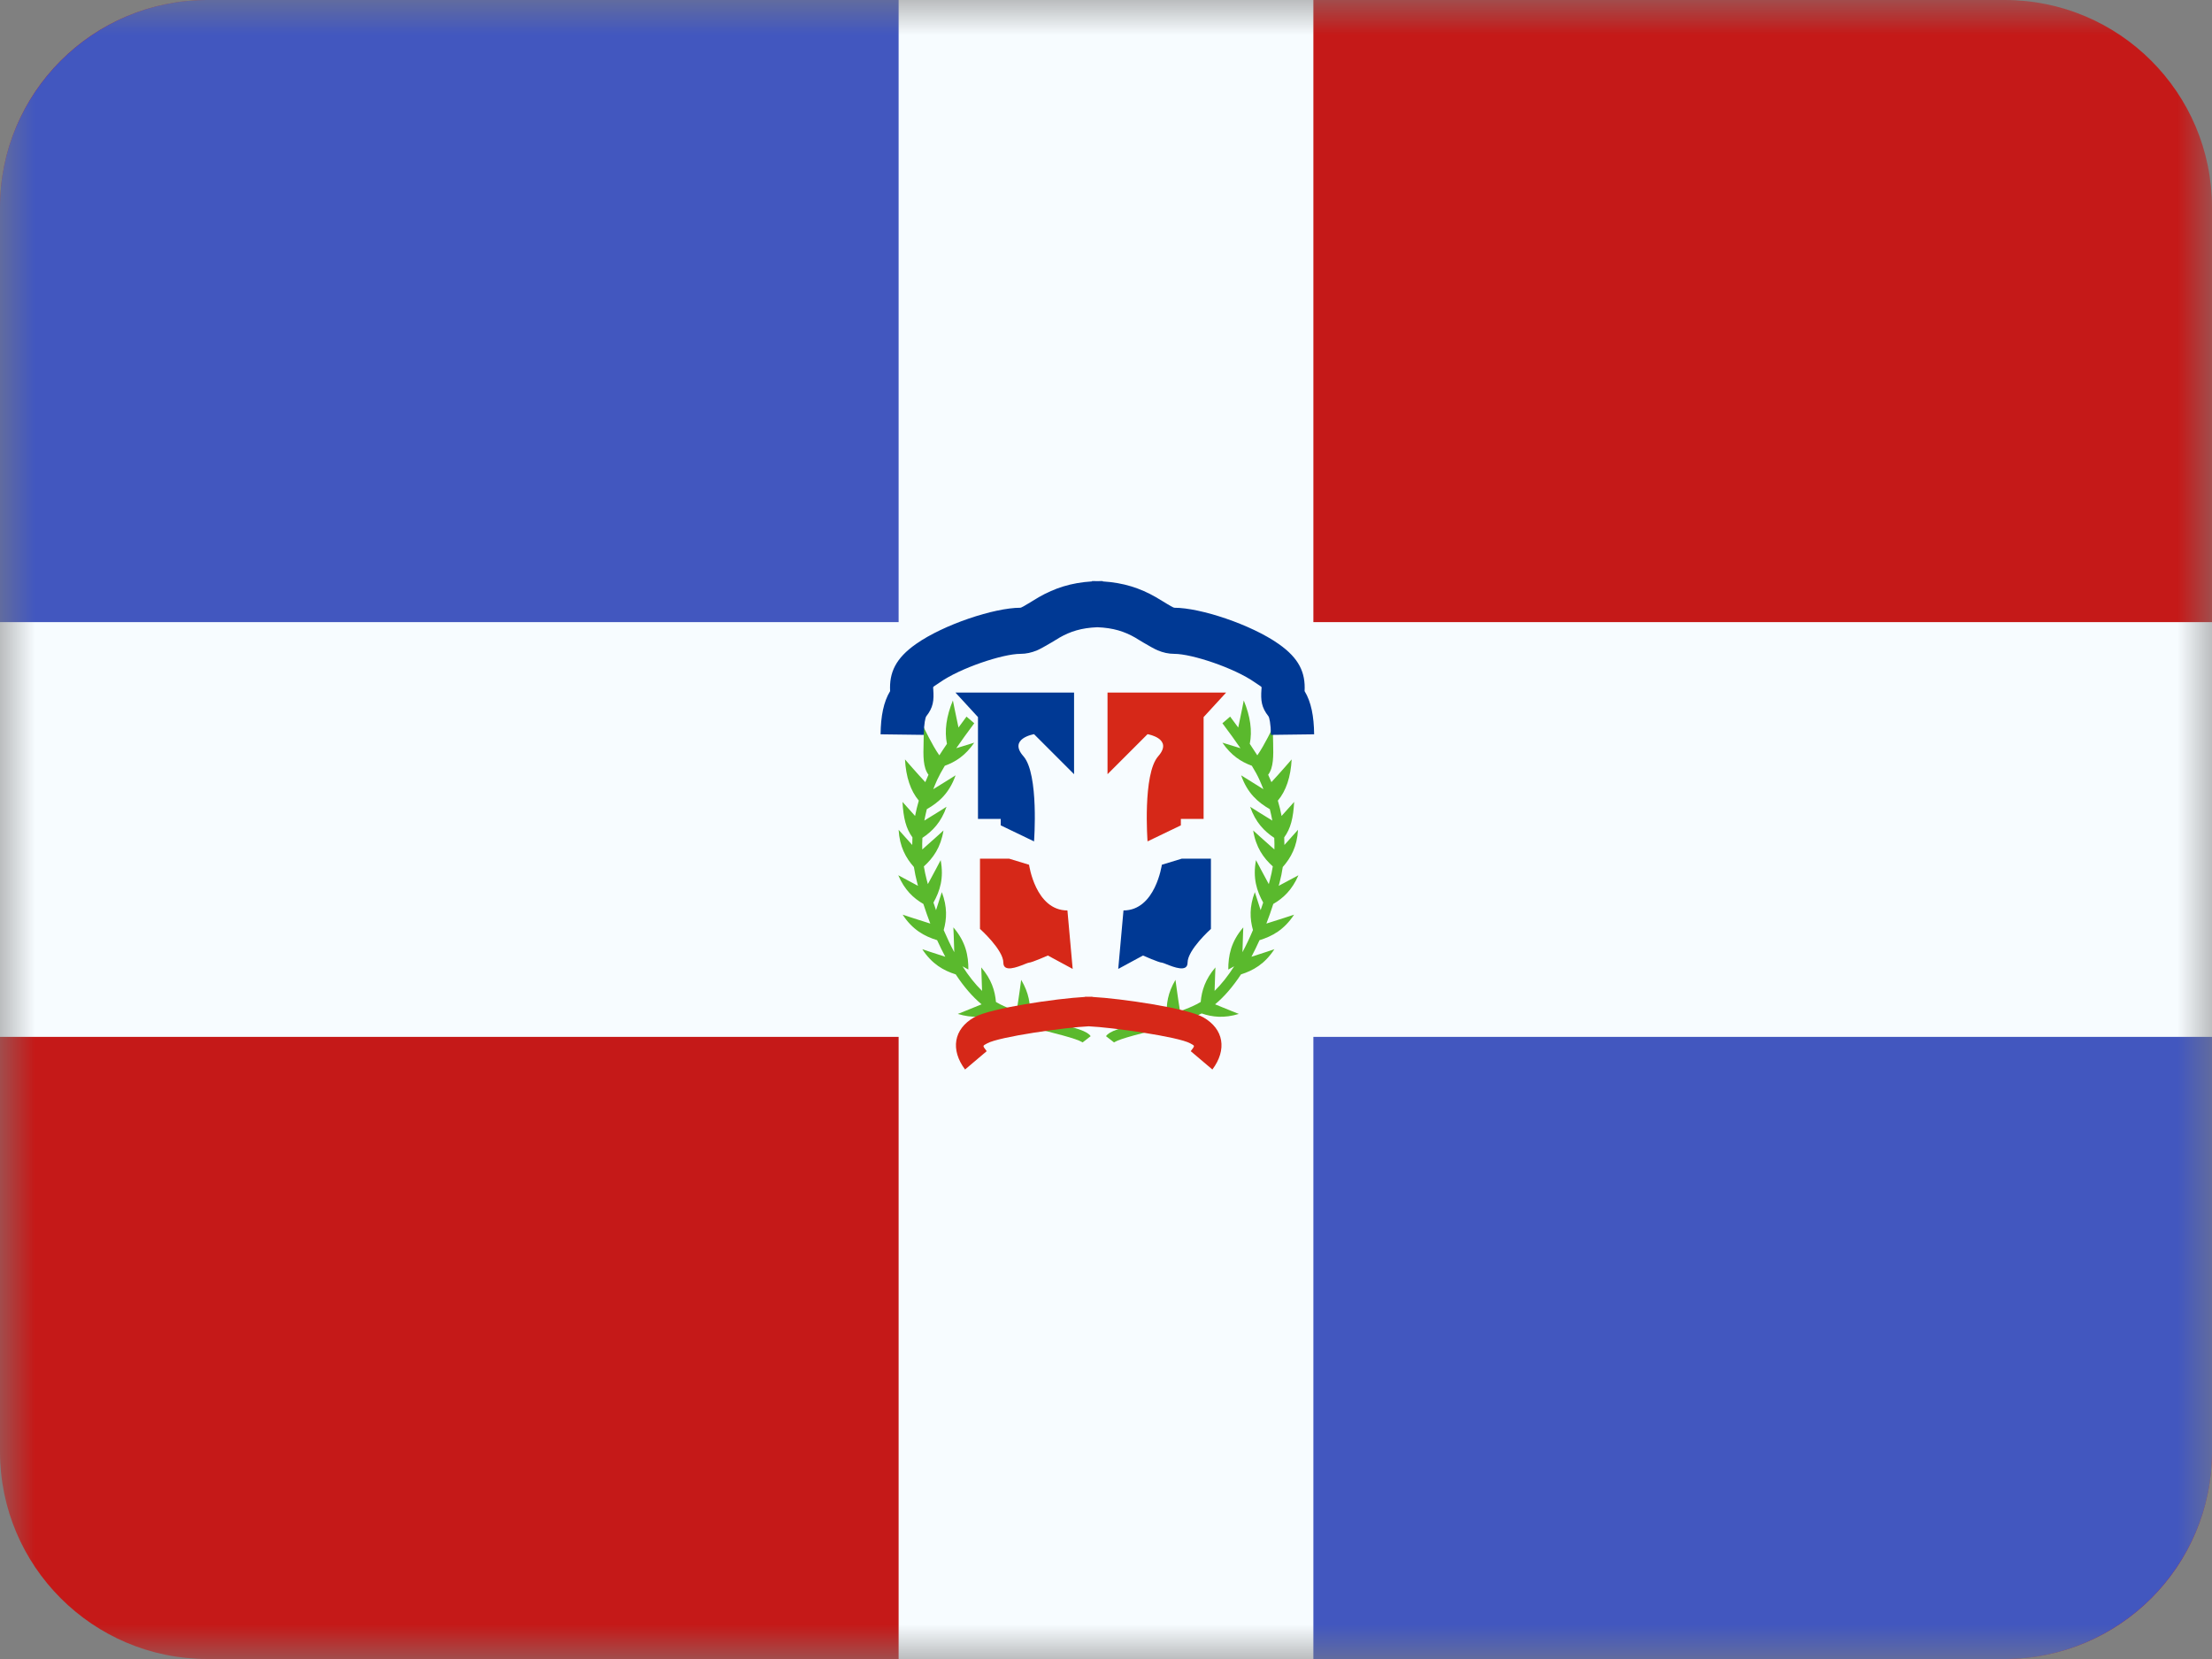
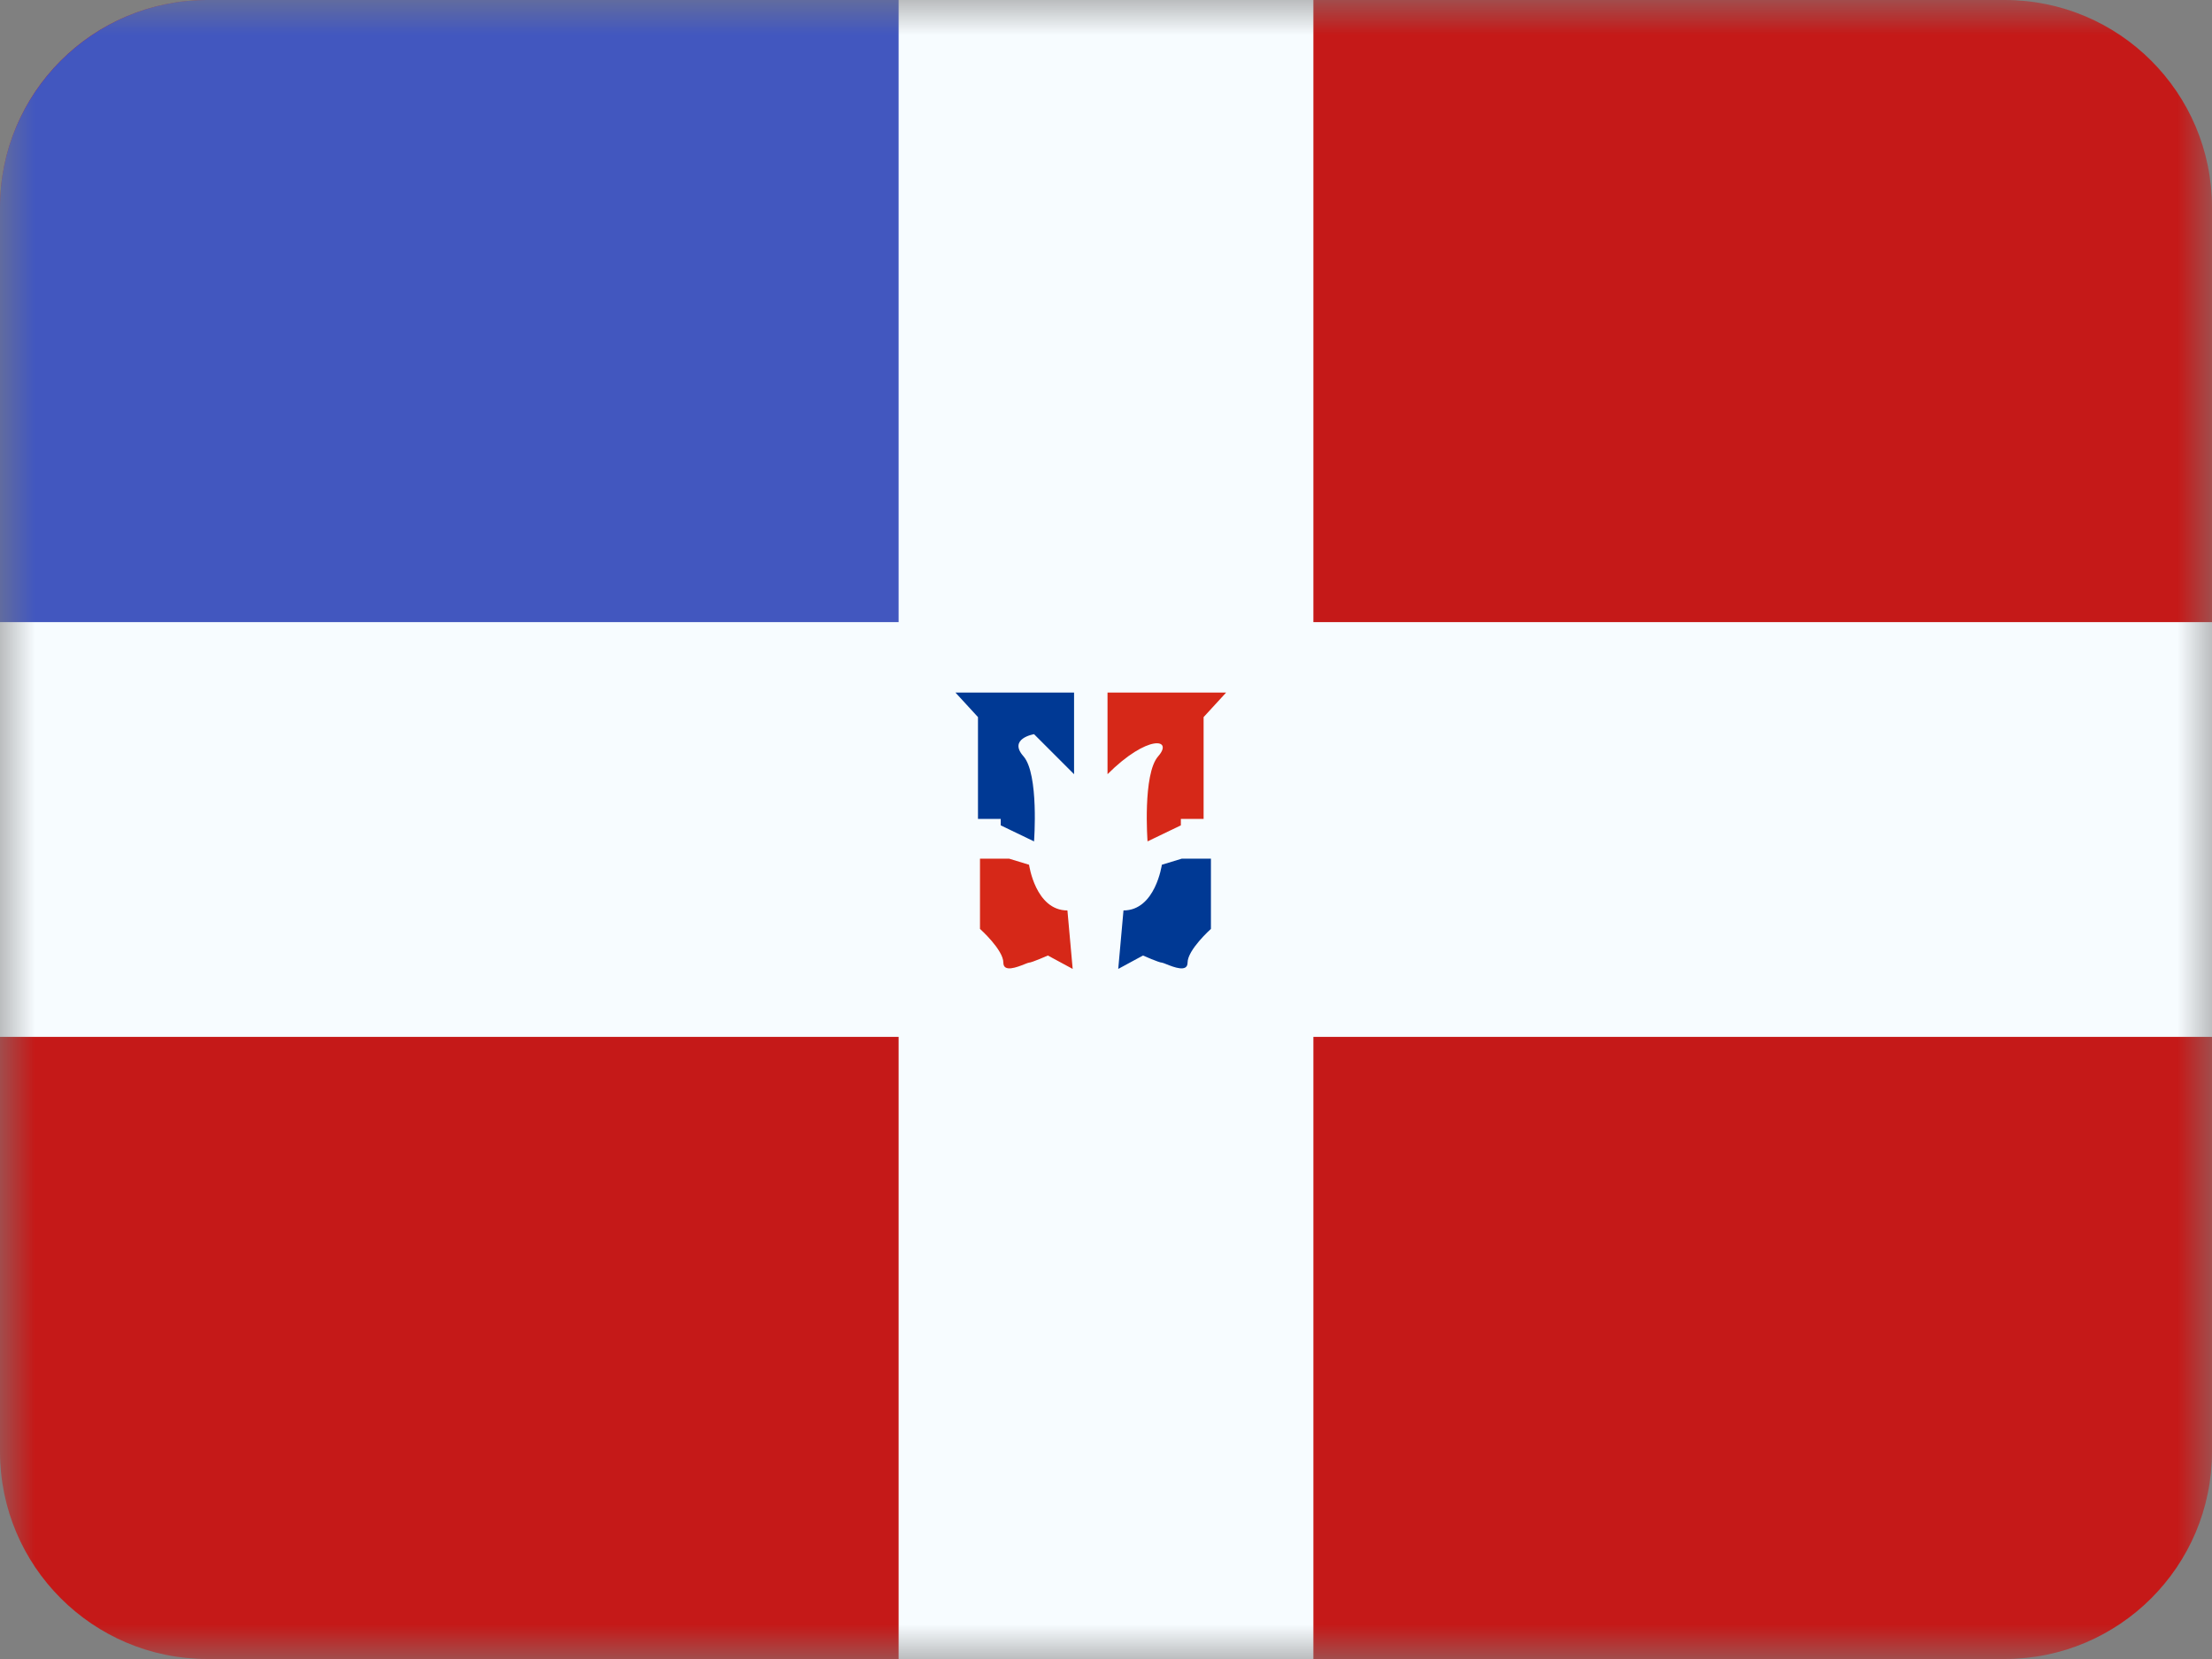
<svg xmlns="http://www.w3.org/2000/svg" width="32" height="24" viewBox="0 0 32 24" fill="none">
  <rect x="0" y="0" width="32" height="24" fill="#808080" stroke="none" />
  <mask id="mask0_3093_2677" style="mask-type:alpha" maskUnits="userSpaceOnUse" x="0" y="0" width="32" height="24">
    <rect width="32" height="24" fill="white" />
  </mask>
  <g mask="url(#mask0_3093_2677)">
    <path fill-rule="evenodd" clip-rule="evenodd" d="M3 24C1.343 24 0 22.657 0 21V3C0 1.343 1.343 0 3 0H29C30.657 0 32 1.343 32 3V21C32 22.657 30.657 24 29 24H3Z" fill="#C51918" />
    <path fill-rule="evenodd" clip-rule="evenodd" d="M0 12H16V0H3C1.343 0 0 1.343 0 3V12Z" fill="#4257BF" />
-     <path fill-rule="evenodd" clip-rule="evenodd" d="M32 12H16V24L29 24C29.001 24 29.002 24 29.002 24C30.658 23.999 32 22.656 32 21L32 12Z" fill="#4257BF" />
    <path fill-rule="evenodd" clip-rule="evenodd" d="M13 0H19V9H32V15H19V24H13V15H0V9H13V0Z" fill="#F7FCFF" />
-     <path d="M13.866 10.525C13.828 10.35 13.785 10.133 13.785 10.133C13.69 10.364 13.661 10.573 13.699 10.761C13.658 10.82 13.622 10.876 13.589 10.927C13.487 10.784 13.36 10.515 13.36 10.515C13.365 10.593 13.363 10.673 13.361 10.751C13.356 10.932 13.352 11.102 13.432 11.208L13.431 11.21C13.415 11.245 13.4 11.28 13.386 11.315C13.275 11.197 13.092 10.986 13.092 10.986C13.106 11.239 13.172 11.44 13.292 11.582C13.27 11.657 13.252 11.731 13.238 11.804C13.146 11.702 13.056 11.601 13.056 11.601C13.069 11.833 13.106 11.986 13.2 12.114C13.198 12.151 13.197 12.188 13.197 12.224C13.1 12.116 13 12.004 13 12.004C13.014 12.248 13.103 12.409 13.221 12.543C13.233 12.62 13.249 12.697 13.269 12.773L13.28 12.815C13.144 12.743 12.995 12.662 12.995 12.662C13.085 12.873 13.213 12.993 13.358 13.077C13.39 13.175 13.423 13.27 13.458 13.361C13.298 13.312 13.058 13.232 13.058 13.232C13.202 13.452 13.374 13.545 13.557 13.601C13.595 13.684 13.634 13.765 13.675 13.841C13.522 13.793 13.342 13.732 13.342 13.732C13.482 13.946 13.648 14.04 13.826 14.096C13.943 14.274 14.069 14.42 14.2 14.529C14.049 14.592 13.856 14.668 13.856 14.668C14.07 14.733 14.24 14.714 14.395 14.661L14.405 14.666C14.469 14.699 14.539 14.729 14.619 14.759C14.495 14.81 14.375 14.857 14.375 14.857C14.586 14.92 14.753 14.903 14.905 14.853L14.913 14.855C14.984 14.876 15.057 14.895 15.153 14.921C15.09 14.904 15.323 14.966 15.371 14.978C15.523 15.02 15.61 15.049 15.651 15.074C15.655 15.076 15.658 15.078 15.66 15.079C15.662 15.08 15.662 15.08 15.662 15.08L15.778 14.99C15.765 14.97 15.746 14.955 15.722 14.94C15.665 14.906 15.572 14.875 15.406 14.83C15.359 14.817 15.133 14.757 15.184 14.771C15.091 14.746 15.02 14.727 14.951 14.707L14.897 14.691C14.91 14.531 14.885 14.364 14.773 14.175C14.773 14.175 14.734 14.468 14.708 14.629C14.615 14.596 14.536 14.563 14.467 14.528C14.447 14.518 14.428 14.507 14.408 14.495C14.394 14.331 14.342 14.166 14.195 13.995C14.195 13.995 14.203 14.178 14.207 14.335C14.109 14.239 14.014 14.12 13.924 13.979L14.009 14.026C14.01 13.825 13.972 13.625 13.792 13.416C13.792 13.416 13.801 13.613 13.805 13.775C13.752 13.676 13.701 13.569 13.652 13.455C13.697 13.294 13.706 13.12 13.625 12.906C13.625 12.906 13.584 13.036 13.541 13.167C13.528 13.131 13.516 13.095 13.504 13.057C13.598 12.889 13.657 12.703 13.608 12.443C13.608 12.443 13.503 12.645 13.423 12.79C13.418 12.771 13.412 12.751 13.407 12.731C13.39 12.666 13.376 12.6 13.365 12.534C13.5 12.412 13.609 12.26 13.649 12.014C13.649 12.014 13.468 12.179 13.342 12.289C13.34 12.234 13.341 12.178 13.344 12.121C13.489 12.025 13.615 11.896 13.693 11.671C13.693 11.671 13.513 11.786 13.372 11.871C13.382 11.817 13.394 11.762 13.408 11.706C13.581 11.607 13.733 11.475 13.824 11.216C13.824 11.216 13.642 11.331 13.501 11.417C13.519 11.37 13.539 11.324 13.56 11.277C13.586 11.221 13.622 11.155 13.668 11.078C13.823 11.022 13.967 10.93 14.094 10.744C14.094 10.744 13.966 10.784 13.834 10.824C13.908 10.716 13.995 10.596 14.094 10.463L13.982 10.367C13.941 10.422 13.902 10.474 13.866 10.525Z" fill="#5AB92D" />
-     <path d="M17.913 10.525C17.951 10.35 17.993 10.133 17.993 10.133C18.088 10.364 18.118 10.573 18.08 10.761C18.12 10.82 18.156 10.876 18.189 10.927C18.291 10.784 18.418 10.515 18.418 10.515C18.413 10.593 18.416 10.673 18.418 10.751C18.422 10.932 18.426 11.102 18.346 11.208L18.347 11.21C18.363 11.245 18.378 11.28 18.393 11.315C18.503 11.197 18.686 10.986 18.686 10.986C18.672 11.239 18.606 11.44 18.486 11.582C18.508 11.657 18.526 11.731 18.54 11.804C18.633 11.702 18.722 11.601 18.722 11.601C18.709 11.833 18.672 11.986 18.578 12.114C18.58 12.151 18.581 12.188 18.581 12.224C18.679 12.116 18.778 12.004 18.778 12.004C18.764 12.248 18.675 12.409 18.557 12.543C18.546 12.62 18.53 12.697 18.51 12.773L18.498 12.815C18.634 12.743 18.784 12.662 18.784 12.662C18.693 12.873 18.565 12.993 18.42 13.077C18.389 13.175 18.355 13.27 18.32 13.361C18.48 13.312 18.721 13.232 18.721 13.232C18.576 13.452 18.404 13.545 18.221 13.601C18.183 13.684 18.144 13.765 18.104 13.841C18.256 13.793 18.436 13.732 18.436 13.732C18.296 13.946 18.13 14.04 17.953 14.096C17.835 14.274 17.71 14.42 17.578 14.529C17.729 14.592 17.922 14.668 17.922 14.668C17.708 14.733 17.538 14.714 17.384 14.661L17.373 14.666C17.31 14.699 17.239 14.729 17.159 14.759C17.283 14.81 17.403 14.857 17.403 14.857C17.193 14.92 17.025 14.903 16.873 14.853L16.865 14.855C16.794 14.876 16.721 14.895 16.625 14.921C16.689 14.904 16.455 14.966 16.407 14.978C16.255 15.02 16.169 15.049 16.127 15.074C16.123 15.076 16.12 15.078 16.119 15.079C16.117 15.08 16.116 15.08 16.116 15.08L16 14.99C16.014 14.97 16.032 14.955 16.056 14.94C16.113 14.906 16.206 14.875 16.372 14.83C16.419 14.817 16.646 14.757 16.594 14.771C16.687 14.746 16.758 14.727 16.828 14.707L16.881 14.691C16.869 14.531 16.893 14.364 17.005 14.175C17.005 14.175 17.044 14.468 17.071 14.629C17.163 14.596 17.242 14.563 17.311 14.528C17.331 14.518 17.351 14.507 17.37 14.495C17.384 14.331 17.436 14.166 17.583 13.995C17.583 13.995 17.575 14.178 17.571 14.335C17.669 14.239 17.764 14.12 17.854 13.979L17.769 14.026C17.769 13.825 17.806 13.625 17.986 13.416C17.986 13.416 17.978 13.613 17.974 13.775C18.027 13.676 18.078 13.569 18.126 13.455C18.081 13.294 18.072 13.12 18.153 12.906C18.153 12.906 18.194 13.036 18.237 13.167C18.25 13.131 18.262 13.095 18.274 13.057C18.181 12.889 18.121 12.703 18.17 12.443C18.17 12.443 18.275 12.645 18.355 12.79C18.36 12.771 18.366 12.751 18.371 12.731C18.389 12.666 18.402 12.6 18.413 12.534C18.278 12.412 18.169 12.26 18.129 12.014C18.129 12.014 18.31 12.179 18.436 12.289C18.438 12.234 18.437 12.178 18.434 12.121C18.289 12.025 18.163 11.896 18.085 11.671C18.085 11.671 18.265 11.786 18.406 11.871C18.396 11.817 18.384 11.762 18.37 11.706C18.198 11.607 18.045 11.475 17.955 11.216C17.955 11.216 18.137 11.331 18.277 11.417C18.259 11.37 18.239 11.324 18.218 11.277C18.193 11.221 18.157 11.155 18.11 11.078C17.956 11.022 17.811 10.93 17.684 10.744C17.684 10.744 17.813 10.784 17.945 10.824C17.871 10.716 17.784 10.596 17.684 10.463L17.796 10.367C17.837 10.422 17.876 10.474 17.913 10.525Z" fill="#5AB92D" />
-     <path d="M14.761 8.792C14.384 8.792 13.651 9.035 13.252 9.316C12.957 9.523 12.863 9.729 12.877 9.998C12.782 10.154 12.742 10.361 12.739 10.623L13.364 10.631C13.366 10.47 13.387 10.379 13.4 10.362C13.501 10.234 13.513 10.134 13.501 9.97C13.5 9.955 13.498 9.947 13.5 9.941C13.505 9.929 13.524 9.923 13.596 9.872C13.895 9.662 14.508 9.459 14.761 9.459C14.845 9.459 14.924 9.441 15.003 9.408C15.088 9.373 15.355 9.208 15.324 9.226C15.485 9.134 15.645 9.083 15.875 9.074C16.105 9.083 16.265 9.134 16.426 9.226C16.395 9.208 16.662 9.373 16.747 9.408C16.826 9.441 16.905 9.459 16.989 9.459C17.242 9.459 17.855 9.662 18.154 9.872C18.226 9.923 18.245 9.929 18.25 9.941C18.252 9.947 18.25 9.955 18.249 9.97C18.237 10.134 18.249 10.234 18.35 10.362C18.363 10.379 18.384 10.47 18.386 10.631L19.011 10.623C19.008 10.361 18.968 10.154 18.873 9.998C18.887 9.729 18.793 9.523 18.498 9.316C18.099 9.035 17.366 8.792 16.989 8.792C16.989 8.792 16.983 8.791 16.973 8.787C16.948 8.777 16.818 8.697 16.755 8.659C16.737 8.648 16.725 8.64 16.722 8.639C16.493 8.508 16.256 8.43 15.953 8.411V8.406C15.927 8.406 15.901 8.406 15.875 8.407C15.849 8.406 15.823 8.406 15.797 8.406V8.411C15.494 8.43 15.257 8.508 15.028 8.639C15.025 8.64 15.013 8.648 14.995 8.659C14.932 8.697 14.802 8.777 14.777 8.787C14.767 8.791 14.761 8.792 14.761 8.792Z" fill="#003994" />
-     <path d="M17.412 10.374L17.738 10.019H16.022V11.2L16.601 10.621C16.601 10.621 16.981 10.684 16.755 10.941C16.528 11.198 16.601 12.172 16.601 12.172L17.083 11.94V11.847H17.412V10.374Z" fill="#D62818" />
+     <path d="M17.412 10.374L17.738 10.019H16.022V11.2C16.601 10.621 16.981 10.684 16.755 10.941C16.528 11.198 16.601 12.172 16.601 12.172L17.083 11.94V11.847H17.412V10.374Z" fill="#D62818" />
    <path d="M14.599 12.422H14.177V13.438C14.177 13.438 14.515 13.74 14.515 13.926C14.515 14.071 14.715 13.991 14.823 13.948C14.854 13.936 14.878 13.926 14.887 13.926C14.926 13.926 15.159 13.823 15.159 13.823L15.518 14.017L15.442 13.171C14.979 13.171 14.887 12.51 14.887 12.51L14.599 12.422Z" fill="#D62818" />
    <path d="M14.148 10.374L13.822 10.019H15.538V11.2L14.959 10.621C14.959 10.621 14.579 10.684 14.806 10.941C15.032 11.198 14.959 12.172 14.959 12.172L14.477 11.94V11.847H14.148V10.374Z" fill="#003994" />
    <path d="M17.096 12.422H17.518V13.438C17.518 13.438 17.18 13.74 17.18 13.926C17.18 14.071 16.98 13.991 16.872 13.948C16.841 13.936 16.817 13.926 16.808 13.926C16.768 13.926 16.535 13.823 16.535 13.823L16.177 14.017L16.253 13.171C16.715 13.171 16.808 12.51 16.808 12.51L17.096 12.422Z" fill="#003994" />
-     <path d="M17.539 15.472L17.226 15.207C17.259 15.162 17.275 15.144 17.272 15.131C17.269 15.12 17.252 15.112 17.219 15.094C17.05 14.998 16.087 14.862 15.75 14.847C15.413 14.862 14.45 14.998 14.281 15.094C14.248 15.112 14.231 15.12 14.228 15.131C14.225 15.144 14.241 15.162 14.274 15.207L13.961 15.472C13.747 15.186 13.795 14.886 14.093 14.717C14.326 14.584 15.278 14.445 15.698 14.422V14.419C15.714 14.419 15.731 14.419 15.75 14.42C15.769 14.419 15.786 14.419 15.802 14.419V14.422C16.222 14.445 17.174 14.584 17.407 14.717C17.705 14.886 17.753 15.186 17.539 15.472Z" fill="#D62818" />
  </g>
</svg>